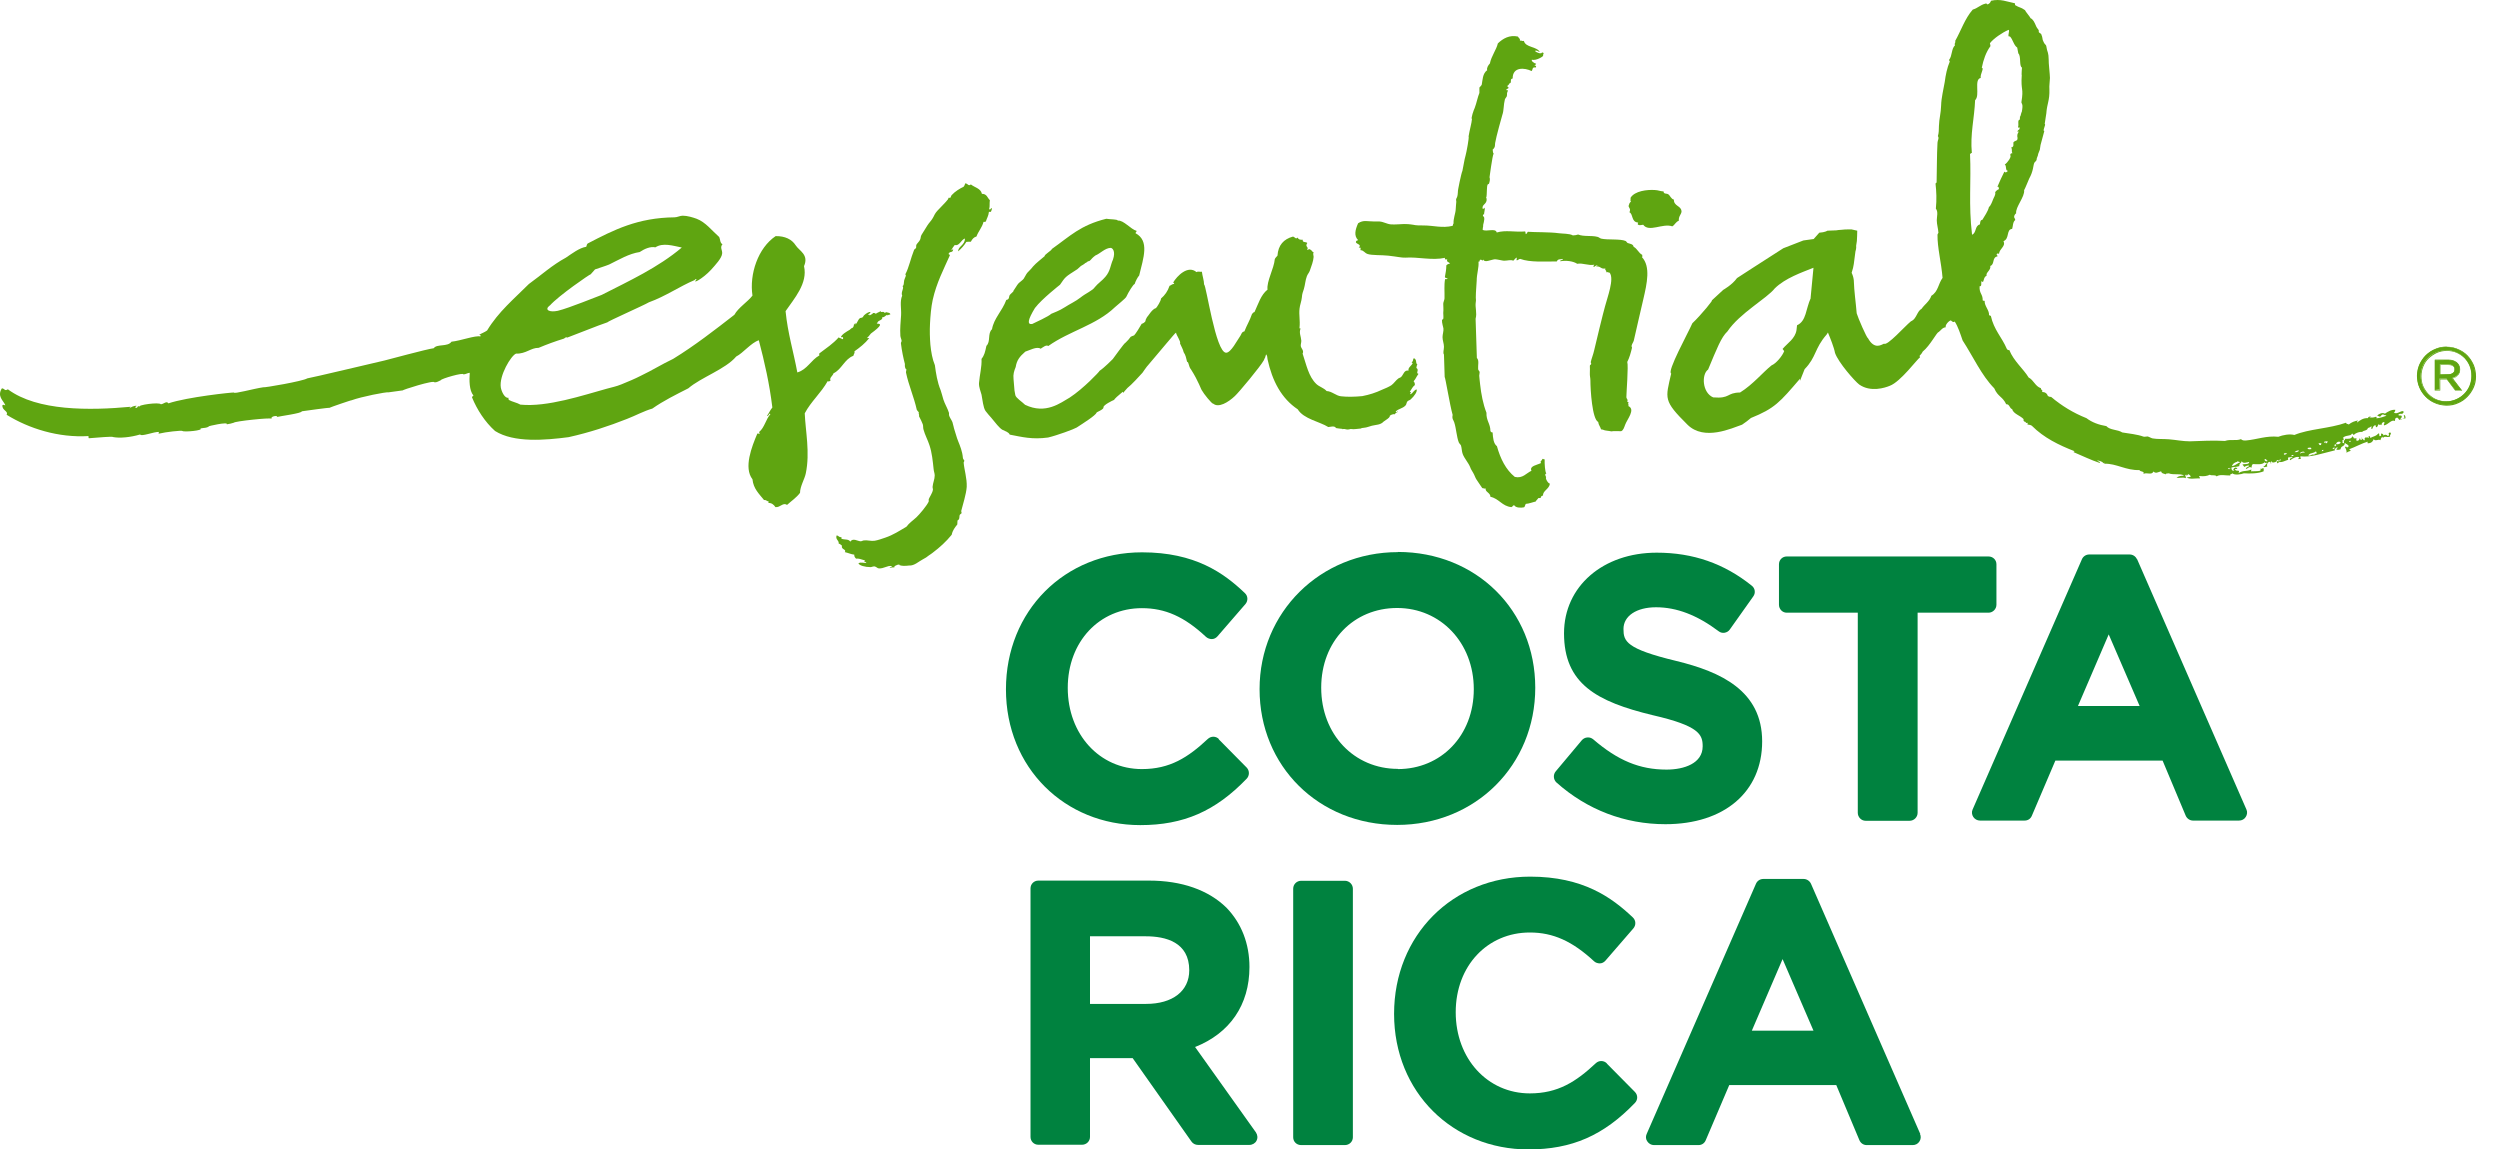
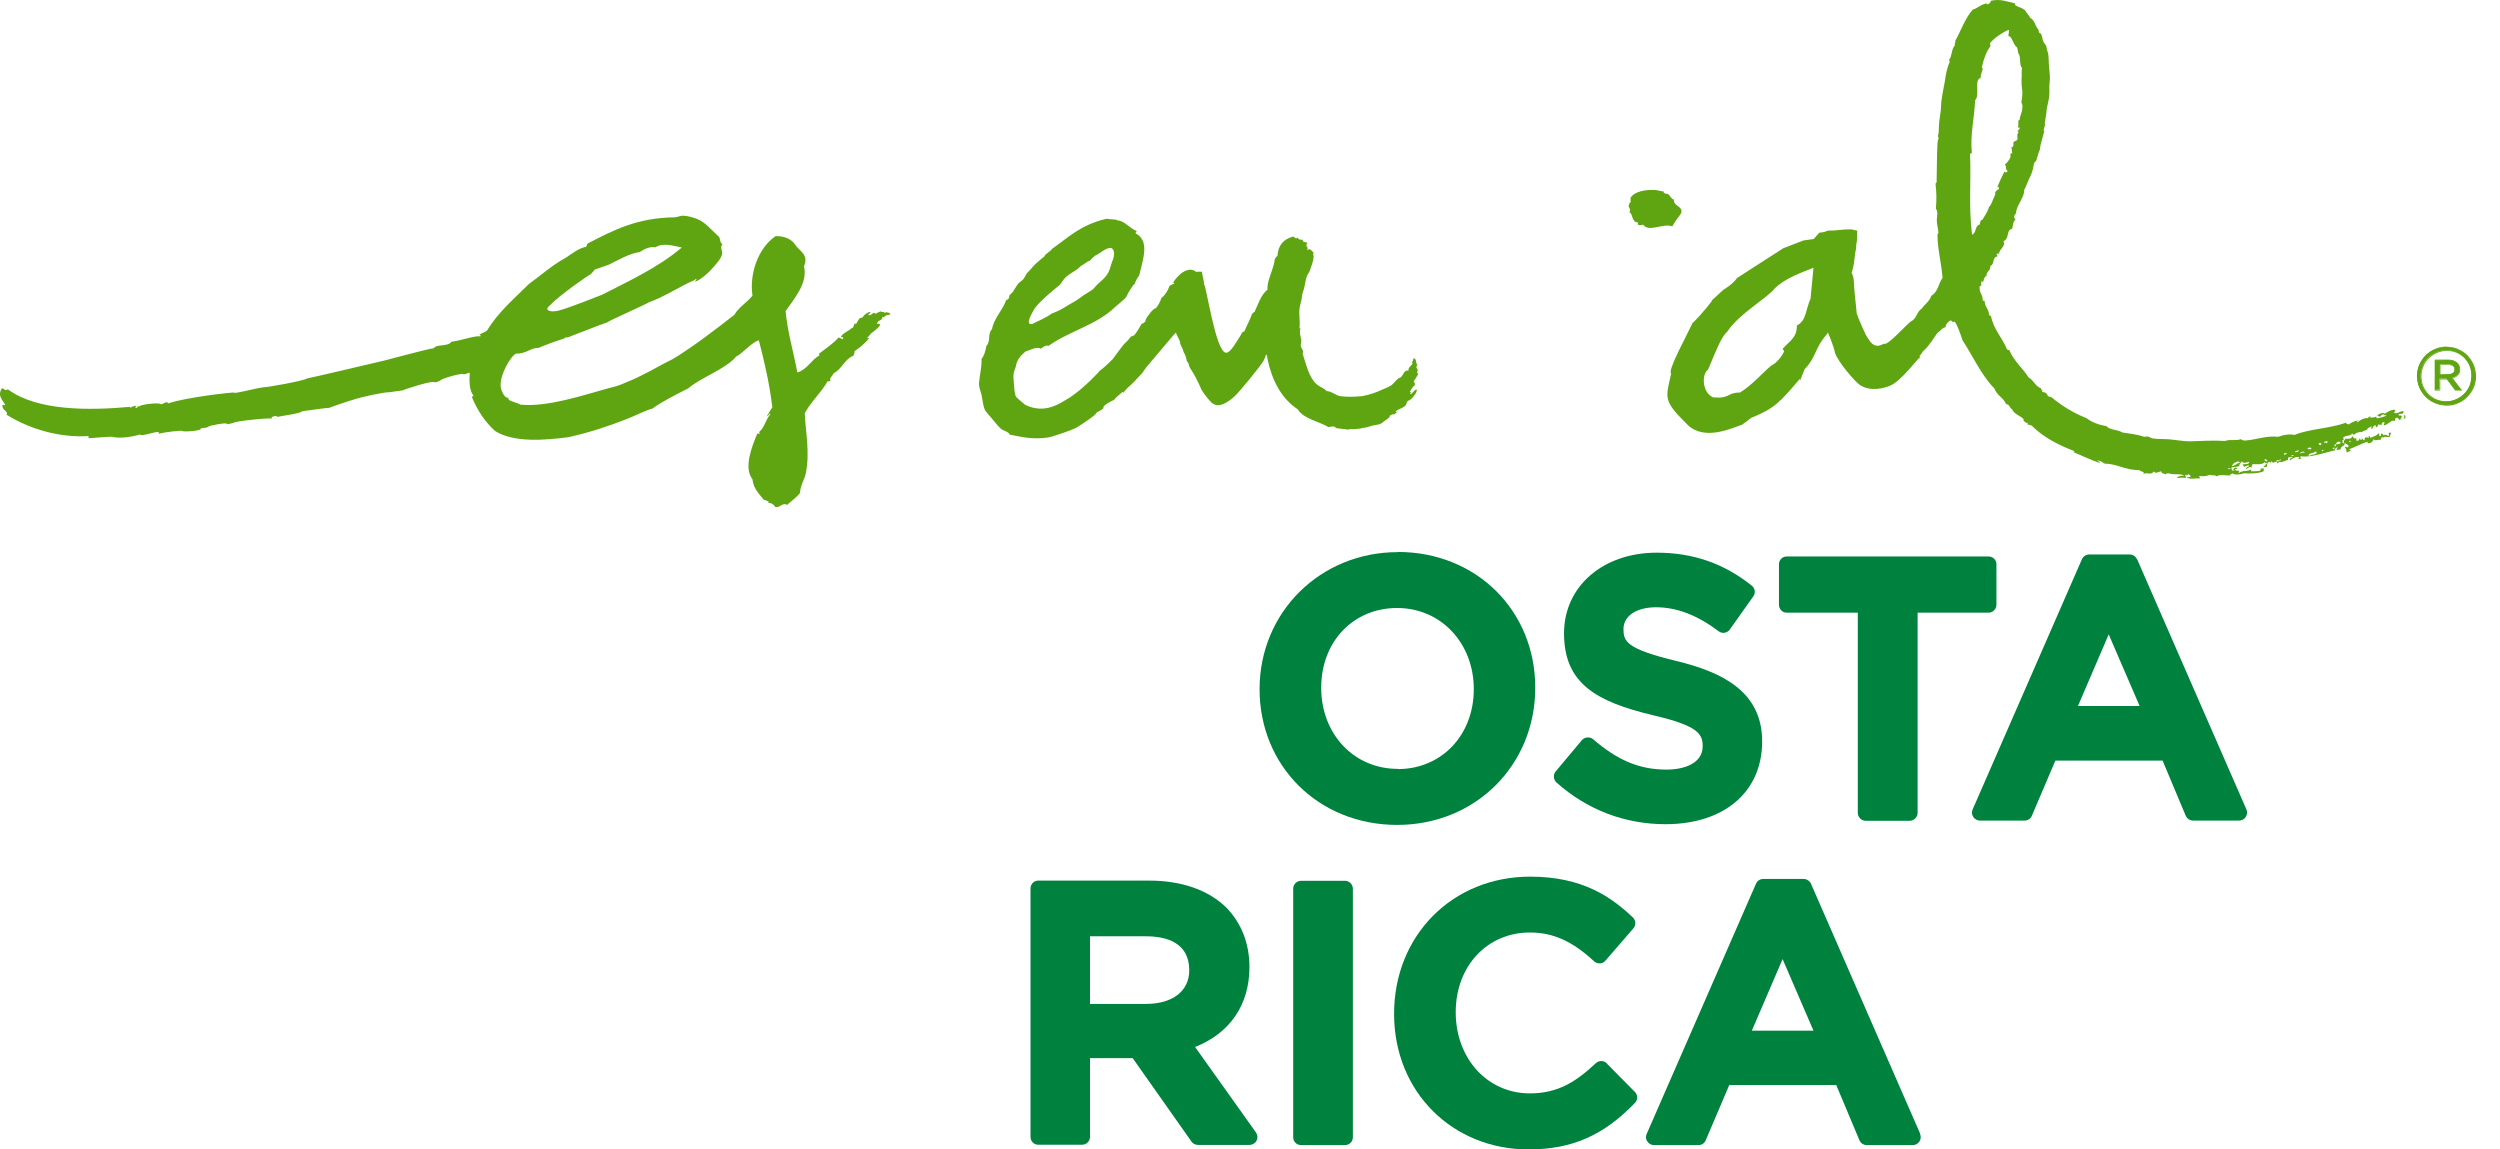
<svg xmlns="http://www.w3.org/2000/svg" width="87" height="40" viewBox="0 0 87 40" fill="none">
-   <path d="M42.418 25.719C42.311 25.612 42.147 25.612 42.034 25.713C41.342 26.361 40.713 26.764 39.738 26.764C38.266 26.764 37.158 25.556 37.158 23.939C37.158 22.322 38.266 21.164 39.738 21.164C40.549 21.164 41.216 21.46 41.971 22.165C42.028 22.215 42.103 22.24 42.172 22.24C42.248 22.24 42.317 22.203 42.367 22.146L43.342 21.02C43.437 20.907 43.431 20.743 43.324 20.642C42.587 19.938 41.587 19.221 39.744 19.221C37.045 19.221 35.007 21.259 35.007 23.989C35.007 26.72 37.058 28.714 39.681 28.714C41.191 28.714 42.298 28.229 43.386 27.097C43.487 26.99 43.487 26.82 43.386 26.713L42.411 25.726L42.418 25.719Z" fill="#00823F" />
  <path d="M48.646 19.214C45.947 19.214 43.833 21.303 43.833 23.983C43.833 26.663 45.89 28.707 48.621 28.707C51.351 28.707 53.427 26.625 53.427 23.933C53.427 21.24 51.37 19.208 48.646 19.208M48.646 26.757C47.123 26.757 45.978 25.556 45.978 23.933C45.978 22.309 47.111 21.158 48.621 21.158C50.131 21.158 51.288 22.366 51.288 23.983C51.288 25.6 50.15 26.764 48.646 26.764" fill="#00823F" />
  <path d="M58.334 23.001C56.585 22.58 56.497 22.316 56.497 21.888C56.497 21.435 56.95 21.133 57.63 21.133C58.347 21.133 59.058 21.403 59.813 21.97C59.869 22.014 59.945 22.032 60.014 22.02C60.09 22.007 60.153 21.97 60.197 21.907L61.014 20.755C61.102 20.636 61.077 20.472 60.964 20.384C60.002 19.61 58.919 19.233 57.655 19.233C55.786 19.233 54.428 20.403 54.428 22.039C54.428 23.794 55.56 24.417 57.517 24.889C59.133 25.26 59.253 25.562 59.253 25.971C59.253 26.568 58.605 26.782 57.995 26.782C57.063 26.782 56.302 26.468 55.44 25.725C55.384 25.681 55.315 25.656 55.239 25.663C55.164 25.669 55.094 25.706 55.05 25.757L54.138 26.845C54.044 26.958 54.056 27.128 54.163 27.229C55.227 28.179 56.541 28.682 57.957 28.682C60.002 28.682 61.323 27.562 61.323 25.801C61.323 24.039 59.888 23.379 58.334 23.001Z" fill="#00823F" />
  <path d="M69.476 21.045V19.636C69.476 19.485 69.356 19.365 69.199 19.365H62.178C62.027 19.365 61.908 19.485 61.908 19.636V21.045C61.908 21.196 62.027 21.322 62.178 21.322H64.651V28.286C64.651 28.437 64.776 28.563 64.921 28.563H66.456C66.607 28.563 66.733 28.437 66.733 28.286V21.322H69.199C69.35 21.322 69.476 21.196 69.476 21.045Z" fill="#00823F" />
  <path d="M74.364 19.459C74.32 19.359 74.22 19.296 74.113 19.296H72.703C72.597 19.296 72.496 19.359 72.452 19.459L68.646 28.173C68.608 28.255 68.62 28.355 68.671 28.431C68.721 28.506 68.809 28.556 68.903 28.556H70.457C70.571 28.556 70.665 28.494 70.709 28.387L71.527 26.468H75.258L76.063 28.387C76.107 28.487 76.208 28.556 76.314 28.556H77.919C78.013 28.556 78.101 28.512 78.151 28.431C78.202 28.355 78.215 28.255 78.177 28.173L74.371 19.459H74.364ZM74.459 24.568H72.313L73.383 22.077L74.459 24.568Z" fill="#00823F" />
  <path d="M41.581 36.439C42.795 35.961 43.481 34.974 43.481 33.652C43.481 32.841 43.204 32.13 42.682 31.589C42.053 30.972 41.122 30.645 39.989 30.645H36.133C35.982 30.645 35.862 30.765 35.862 30.916V39.566C35.862 39.717 35.982 39.837 36.133 39.837H37.655C37.806 39.837 37.932 39.717 37.932 39.566V36.823H39.417L41.461 39.723C41.512 39.799 41.6 39.843 41.688 39.843H43.481C43.581 39.843 43.682 39.786 43.726 39.698C43.776 39.604 43.764 39.497 43.707 39.409L41.587 36.433L41.581 36.439ZM37.932 32.583H39.87C40.562 32.583 41.386 32.784 41.386 33.766C41.386 34.489 40.807 34.936 39.882 34.936H37.932V32.583Z" fill="#00823F" />
  <path d="M46.803 30.651H45.28C45.129 30.651 45.003 30.771 45.003 30.928V39.578C45.003 39.73 45.123 39.849 45.28 39.849H46.803C46.954 39.849 47.08 39.73 47.08 39.578V30.928C47.08 30.777 46.954 30.651 46.803 30.651Z" fill="#00823F" />
  <path d="M55.918 37.005C55.812 36.898 55.642 36.898 55.535 36.999C54.843 37.647 54.214 38.05 53.238 38.05C51.766 38.05 50.659 36.842 50.659 35.225C50.659 33.608 51.766 32.451 53.238 32.451C54.05 32.451 54.717 32.753 55.472 33.451C55.522 33.501 55.604 33.526 55.673 33.526C55.749 33.526 55.818 33.489 55.868 33.432L56.843 32.306C56.938 32.193 56.931 32.029 56.824 31.928C56.088 31.23 55.088 30.507 53.251 30.507C50.552 30.507 48.514 32.545 48.514 35.282C48.514 38.018 50.565 40 53.188 40C54.698 40 55.805 39.516 56.894 38.383C57.001 38.276 57.001 38.106 56.894 37.999L55.918 37.012V37.005Z" fill="#00823F" />
  <path d="M66.827 39.465L63.021 30.752C62.977 30.658 62.877 30.588 62.77 30.588H61.36C61.253 30.588 61.153 30.651 61.109 30.752L57.303 39.465C57.265 39.547 57.271 39.648 57.328 39.723C57.378 39.799 57.466 39.849 57.554 39.849H59.108C59.221 39.849 59.316 39.786 59.36 39.679L60.178 37.76H63.902L64.707 39.679C64.751 39.78 64.846 39.849 64.959 39.849H66.563C66.657 39.849 66.746 39.805 66.796 39.723C66.846 39.648 66.859 39.547 66.815 39.465M63.109 35.867H60.964L62.034 33.376L63.109 35.867Z" fill="#00823F" />
-   <path fill-rule="evenodd" clip-rule="evenodd" d="M58.511 7.33C58.498 7.166 58.24 7.166 58.252 6.946C58.152 6.927 58.127 6.808 58.051 6.758C57.995 6.726 57.888 6.758 57.894 6.663C57.749 6.651 57.718 6.619 57.592 6.613C57.322 6.594 56.887 6.644 56.743 6.883C56.755 6.965 56.718 6.984 56.761 7.022C56.705 7.041 56.692 7.11 56.673 7.173C56.699 7.255 56.755 7.267 56.705 7.387C56.843 7.456 56.761 7.726 57.007 7.745C57.007 7.796 56.969 7.783 57.007 7.821C57.063 7.852 57.114 7.827 57.183 7.821C57.384 8.098 57.862 7.758 58.196 7.877C58.284 7.827 58.316 7.72 58.422 7.682C58.41 7.5 58.529 7.462 58.517 7.33" fill="#5FA511" />
-   <path fill-rule="evenodd" clip-rule="evenodd" d="M52.452 3.247C52.458 3.216 52.465 3.178 52.477 3.14C52.452 3.14 52.421 3.146 52.421 3.128C52.421 3.077 52.502 3.102 52.496 3.046C52.496 3.021 52.433 3.033 52.471 2.97C52.521 2.958 52.509 2.889 52.565 2.889C52.603 2.807 52.54 2.756 52.641 2.731C52.635 2.316 53.062 2.354 53.301 2.473C53.358 2.398 53.301 2.335 53.452 2.347C53.471 2.259 53.415 2.303 53.383 2.278C53.44 2.291 53.434 2.234 53.459 2.215C53.377 2.203 53.283 2.121 53.308 2.077C53.471 2.127 53.754 1.932 53.698 1.932C53.691 1.882 53.767 1.838 53.66 1.825C53.654 1.895 53.459 1.832 53.415 1.769C53.515 1.744 53.528 1.8 53.584 1.813C53.49 1.611 53.087 1.662 53.031 1.423C52.955 1.442 52.962 1.398 52.892 1.416C52.911 1.335 52.842 1.322 52.823 1.272C52.534 1.209 52.307 1.335 52.125 1.511C52.075 1.731 51.898 1.951 51.848 2.209C51.792 2.266 51.729 2.366 51.754 2.442C51.59 2.561 51.596 2.788 51.565 2.945C51.546 2.989 51.508 3.014 51.483 3.046V3.235C51.427 3.36 51.383 3.593 51.32 3.757C51.295 3.801 51.175 4.134 51.225 4.14C51.213 4.291 51.144 4.512 51.106 4.751C51.137 4.751 51.03 5.317 51.005 5.399C50.961 5.537 50.911 5.883 50.892 5.946C50.854 6.015 50.716 6.688 50.735 6.676C50.735 6.72 50.722 6.833 50.703 6.865C50.64 6.965 50.691 6.978 50.678 7.034C50.672 7.06 50.665 7.211 50.659 7.28C50.653 7.431 50.571 7.607 50.584 7.783C50.559 7.783 50.577 7.802 50.552 7.859C50.187 7.947 49.885 7.846 49.552 7.846C49.407 7.846 49.275 7.846 49.174 7.821C49.137 7.821 49.08 7.796 48.86 7.796C48.766 7.796 48.539 7.821 48.401 7.808C48.262 7.796 48.155 7.72 48.011 7.708C47.954 7.708 47.891 7.708 47.834 7.708C47.577 7.708 47.451 7.645 47.262 7.77C47.161 7.997 47.111 8.205 47.262 8.356C47.224 8.374 47.18 8.374 47.186 8.437C47.224 8.5 47.4 8.513 47.281 8.62C47.4 8.595 47.325 8.676 47.35 8.708C47.457 8.708 47.482 8.802 47.595 8.84C47.753 8.89 48.074 8.871 48.312 8.897C48.64 8.934 48.778 8.972 48.904 8.966C49.351 8.934 49.829 9.073 50.288 8.972C50.263 9.035 50.307 9.035 50.364 9.022C50.332 9.123 50.407 9.11 50.464 9.167C50.407 9.18 50.364 9.199 50.332 9.236C50.332 9.375 50.307 9.507 50.282 9.639C50.3 9.689 50.357 9.677 50.376 9.689C50.37 9.721 50.326 9.714 50.288 9.714C50.25 9.928 50.275 10.155 50.269 10.381C50.269 10.438 50.225 10.513 50.225 10.57C50.225 10.664 50.238 10.771 50.225 10.891C50.225 10.947 50.238 11.048 50.225 11.098C50.225 11.111 50.181 11.117 50.181 11.143C50.175 11.237 50.225 11.382 50.231 11.426C50.244 11.514 50.2 11.633 50.2 11.734C50.2 11.847 50.25 11.96 50.25 12.067C50.25 12.181 50.206 12.275 50.25 12.338C50.257 12.602 50.269 12.866 50.275 13.13C50.288 13.068 50.458 14.118 50.552 14.439C50.521 14.584 50.584 14.615 50.609 14.703C50.678 14.917 50.691 15.207 50.766 15.395C50.785 15.439 50.823 15.464 50.842 15.502C50.873 15.603 50.867 15.71 50.904 15.804C50.961 15.955 51.099 16.1 51.162 16.257C51.194 16.352 51.232 16.383 51.269 16.459C51.313 16.534 51.345 16.635 51.376 16.679C51.446 16.779 51.515 16.893 51.584 16.987C51.634 16.987 51.641 17.012 51.703 17C51.672 17.119 51.867 17.144 51.867 17.289C52.169 17.352 52.27 17.616 52.597 17.648C52.647 17.635 52.641 17.578 52.697 17.585C52.748 17.673 52.924 17.679 53.037 17.654C53.075 17.629 53.069 17.566 53.1 17.534C53.194 17.534 53.371 17.465 53.446 17.453C53.427 17.446 53.515 17.371 53.534 17.333C53.559 17.333 53.584 17.333 53.616 17.327C53.622 17.276 53.647 17.251 53.698 17.245C53.685 17.075 53.912 17.025 53.937 16.83C53.874 16.83 53.767 16.641 53.805 16.61C53.798 16.559 53.736 16.515 53.811 16.477C53.767 16.415 53.748 16.157 53.754 15.968C53.742 16.024 53.717 15.949 53.673 15.974C53.666 16.043 53.578 16.031 53.629 16.113C53.496 16.182 53.213 16.213 53.295 16.383C53.113 16.465 52.993 16.66 52.716 16.597C52.402 16.345 52.213 15.961 52.093 15.527C51.974 15.439 51.955 15.244 51.943 15.049C51.892 15.049 51.88 15.024 51.867 14.999C51.867 14.747 51.716 14.634 51.729 14.364C51.609 14.055 51.546 13.716 51.508 13.376C51.496 13.238 51.483 13.181 51.477 13.074C51.477 13.036 51.496 12.973 51.49 12.942C51.483 12.91 51.446 12.891 51.439 12.847C51.427 12.715 51.483 12.539 51.395 12.457L51.351 11.092C51.408 10.885 51.326 10.702 51.358 10.507C51.37 10.432 51.358 10.413 51.358 10.356C51.358 10.149 51.383 9.928 51.389 9.771C51.389 9.526 51.471 9.312 51.452 9.104C51.521 9.123 51.464 9.016 51.54 9.041C51.603 9.041 51.54 9.11 51.622 9.035C51.659 9.155 51.886 9.035 52.024 9.022C52.093 9.022 52.295 9.073 52.339 9.073C52.465 9.073 52.584 9.029 52.66 9.073C52.71 9.041 52.723 8.978 52.792 8.966C52.773 9.022 52.773 9.004 52.779 9.06C52.836 9.06 52.849 9.01 52.905 9.01C53.239 9.136 53.773 9.098 54.176 9.098C54.22 8.997 54.302 9.035 54.39 9.01C54.371 9.085 54.302 9.022 54.295 9.092C54.516 9.054 54.755 9.092 54.887 9.18C55.082 9.142 55.283 9.255 55.484 9.211C55.472 9.224 55.422 9.287 55.472 9.287C55.51 9.274 55.585 9.192 55.598 9.236C55.572 9.236 55.547 9.249 55.554 9.274C55.705 9.255 55.705 9.375 55.868 9.343C55.837 9.419 55.925 9.4 55.893 9.475C55.956 9.456 55.963 9.488 56.013 9.488C56.189 9.696 55.931 10.362 55.856 10.658C55.805 10.828 55.516 12.011 55.478 12.187C55.447 12.332 55.384 12.482 55.359 12.596C55.352 12.633 55.384 12.633 55.371 12.671C55.371 12.69 55.334 12.69 55.327 12.728C55.327 12.803 55.334 12.891 55.327 12.973C55.321 13.093 55.346 13.143 55.346 13.238C55.346 13.571 55.409 14.59 55.617 14.684C55.629 14.791 55.692 14.848 55.717 14.942C55.818 14.949 55.793 14.974 55.906 14.986C55.981 14.999 56.032 14.999 56.076 15.012C56.12 14.993 56.403 15.012 56.416 15.005C56.491 14.98 56.523 14.867 56.554 14.785C56.623 14.59 56.925 14.25 56.667 14.131C56.692 14.062 56.629 14.043 56.68 13.999C56.655 13.992 56.636 13.986 56.623 13.967C56.673 13.911 56.598 13.886 56.598 13.816C56.598 13.672 56.673 12.728 56.629 12.596C56.705 12.445 56.749 12.287 56.793 12.105C56.799 12.08 56.774 12.074 56.78 12.03C56.793 11.967 56.837 11.916 56.856 11.853C56.887 11.721 57.152 10.551 57.189 10.406C57.315 9.865 57.447 9.274 57.139 8.947C57.177 8.909 57.139 8.928 57.152 8.871C57.02 8.802 56.982 8.658 56.85 8.588C56.831 8.488 56.724 8.488 56.642 8.456C56.617 8.444 56.598 8.4 56.573 8.387C56.384 8.305 55.944 8.356 55.724 8.305C55.673 8.293 55.635 8.249 55.591 8.242C55.371 8.186 55.12 8.242 54.918 8.161C54.868 8.179 54.805 8.192 54.736 8.192C54.616 8.123 54.377 8.135 54.245 8.116C53.931 8.072 53.408 8.085 53.169 8.066C53.144 8.091 53.138 8.135 53.1 8.148C53.081 8.123 53.094 8.079 53.075 8.054C52.716 8.085 52.395 7.997 52.087 8.091C52.043 7.921 51.729 8.079 51.596 7.997C51.596 7.953 51.609 7.909 51.615 7.865C51.596 7.821 51.685 7.657 51.641 7.544C51.59 7.525 51.59 7.468 51.653 7.45C51.628 7.45 51.685 7.311 51.666 7.223C51.653 7.248 51.634 7.267 51.596 7.267C51.559 7.104 51.754 7.116 51.735 6.915C51.716 6.871 51.697 6.877 51.722 6.877C51.754 6.77 51.729 6.481 51.773 6.418C51.791 6.393 51.81 6.424 51.823 6.374C51.842 6.311 51.861 6.235 51.836 6.166C51.836 6.185 51.93 5.424 51.98 5.342C51.943 5.317 51.961 5.254 51.943 5.21C52.05 5.116 52.018 5.046 52.031 4.977C52.056 4.795 52.276 4.008 52.282 3.996C52.339 3.832 52.32 3.65 52.37 3.461C52.377 3.43 52.421 3.386 52.433 3.36C52.458 3.291 52.433 3.235 52.452 3.172" fill="#5FA511" />
-   <path fill-rule="evenodd" clip-rule="evenodd" d="M31.125 19.749C31.05 19.73 31.031 19.768 30.962 19.755C30.962 19.705 31.056 19.774 31.024 19.698C30.886 19.673 30.754 19.793 30.584 19.78C30.534 19.78 30.502 19.724 30.433 19.711C30.389 19.705 30.332 19.736 30.295 19.736C30.1 19.736 29.905 19.68 29.873 19.604C29.955 19.547 30.075 19.604 30.15 19.585C30.125 19.522 30.037 19.585 30.1 19.503C29.955 19.459 29.873 19.428 29.791 19.441C29.754 19.403 29.722 19.365 29.729 19.302C29.59 19.283 29.559 19.252 29.401 19.214C29.471 19.107 29.257 19.132 29.301 18.988C29.263 18.969 29.244 18.925 29.187 18.918C29.2 18.793 29.068 18.786 29.112 18.635C29.194 18.635 29.181 18.704 29.282 18.692C29.282 18.711 29.282 18.73 29.282 18.748C29.401 18.793 29.527 18.748 29.59 18.849C29.684 18.711 29.835 18.83 29.949 18.837C29.993 18.837 30.018 18.811 30.068 18.805C30.188 18.793 30.32 18.837 30.439 18.818C30.553 18.799 30.697 18.748 30.804 18.711C31.087 18.616 31.301 18.472 31.547 18.327C31.641 18.195 31.767 18.119 31.893 18C32 17.899 32.239 17.616 32.314 17.465C32.327 17.44 32.314 17.396 32.32 17.371C32.346 17.302 32.446 17.163 32.465 17.05C32.471 17.018 32.453 16.981 32.453 16.949C32.465 16.798 32.528 16.679 32.528 16.547C32.528 16.471 32.497 16.408 32.49 16.326C32.459 16.037 32.434 15.76 32.346 15.496C32.289 15.314 32.188 15.137 32.138 14.949C32.119 14.892 32.132 14.823 32.113 14.766C32.088 14.697 32.031 14.578 31.981 14.483C32 14.42 31.956 14.408 31.974 14.345C31.949 14.32 31.924 14.294 31.905 14.263C31.805 13.81 31.622 13.414 31.528 12.961C31.528 12.917 31.534 12.885 31.553 12.866C31.515 12.86 31.477 12.772 31.49 12.665C31.44 12.476 31.383 12.212 31.352 11.948C31.352 11.916 31.377 11.872 31.377 11.872C31.377 11.816 31.339 11.753 31.333 11.69C31.314 11.438 31.345 11.199 31.358 10.966C31.37 10.734 31.308 10.495 31.396 10.287C31.339 10.167 31.477 10.023 31.408 9.954C31.465 9.928 31.446 9.859 31.465 9.758C31.484 9.677 31.559 9.57 31.503 9.551C31.635 9.306 31.691 8.991 31.811 8.695C31.823 8.67 31.867 8.651 31.88 8.626C31.886 8.595 31.88 8.551 31.886 8.525C31.924 8.456 31.987 8.412 32.018 8.343C32.05 8.28 32.031 8.236 32.069 8.173C32.125 8.085 32.201 7.965 32.276 7.84C32.327 7.758 32.408 7.682 32.453 7.601C32.503 7.525 32.515 7.468 32.572 7.393C32.61 7.343 32.635 7.318 32.685 7.267C32.767 7.173 32.906 7.047 32.987 6.94C32.987 6.94 33.006 6.89 33.012 6.883C33.025 6.871 33.063 6.896 33.069 6.883C33.094 6.858 33.094 6.814 33.119 6.789C33.239 6.657 33.403 6.563 33.541 6.493C33.56 6.462 33.579 6.424 33.591 6.38C33.686 6.386 33.698 6.493 33.786 6.418C33.918 6.525 34.132 6.556 34.17 6.745C34.352 6.745 34.359 6.89 34.447 6.965C34.428 7.104 34.453 7.173 34.422 7.273C34.472 7.343 34.478 7.198 34.522 7.261C34.497 7.311 34.51 7.406 34.415 7.368C34.403 7.513 34.34 7.594 34.308 7.708C34.289 7.72 34.264 7.726 34.227 7.72C34.176 7.921 34.05 8.041 33.981 8.23C33.887 8.255 33.83 8.324 33.786 8.412C33.705 8.412 33.679 8.412 33.629 8.418C33.553 8.544 33.453 8.651 33.346 8.746C33.333 8.576 33.585 8.532 33.579 8.299C33.447 8.343 33.384 8.576 33.226 8.525C33.182 8.576 33.145 8.632 33.113 8.689C33.113 8.758 33.17 8.626 33.17 8.689C33.145 8.809 33.075 8.733 33.019 8.815C32.987 8.878 33.082 8.84 33.05 8.897C32.849 9.35 32.591 9.84 32.459 10.432C32.402 10.69 32.377 11.004 32.364 11.268C32.352 11.507 32.358 11.765 32.377 11.992C32.402 12.243 32.446 12.501 32.534 12.709C32.572 12.992 32.616 13.294 32.736 13.584C32.767 13.665 32.792 13.785 32.83 13.904C32.88 14.062 32.975 14.206 33.025 14.37C33.031 14.395 33.019 14.427 33.025 14.445C33.044 14.527 33.113 14.609 33.145 14.691C33.176 14.785 33.189 14.886 33.22 14.974C33.264 15.093 33.283 15.207 33.346 15.358C33.409 15.515 33.491 15.71 33.509 15.936C33.509 15.974 33.553 16.006 33.56 16.037C33.56 16.05 33.535 16.087 33.535 16.094C33.553 16.339 33.654 16.641 33.642 16.943C33.623 17.207 33.509 17.547 33.453 17.773C33.447 17.799 33.465 17.855 33.465 17.849C33.465 17.874 33.415 17.887 33.396 17.924C33.377 17.987 33.409 18.069 33.321 18.113C33.321 18.157 33.314 18.207 33.314 18.252C33.233 18.352 33.151 18.453 33.119 18.61C32.924 18.849 32.711 19.044 32.453 19.239C32.415 19.271 32.371 19.296 32.327 19.327C32.245 19.39 32.214 19.415 32.113 19.466C31.968 19.541 31.817 19.692 31.641 19.68C31.49 19.698 31.389 19.698 31.301 19.667C31.333 19.617 31.138 19.667 31.119 19.73" fill="#5FA511" />
+   <path fill-rule="evenodd" clip-rule="evenodd" d="M58.511 7.33C58.498 7.166 58.24 7.166 58.252 6.946C58.152 6.927 58.127 6.808 58.051 6.758C57.995 6.726 57.888 6.758 57.894 6.663C57.749 6.651 57.718 6.619 57.592 6.613C57.322 6.594 56.887 6.644 56.743 6.883C56.755 6.965 56.718 6.984 56.761 7.022C56.705 7.041 56.692 7.11 56.673 7.173C56.699 7.255 56.755 7.267 56.705 7.387C56.843 7.456 56.761 7.726 57.007 7.745C57.007 7.796 56.969 7.783 57.007 7.821C57.063 7.852 57.114 7.827 57.183 7.821C57.384 8.098 57.862 7.758 58.196 7.877C58.41 7.5 58.529 7.462 58.517 7.33" fill="#5FA511" />
  <path fill-rule="evenodd" clip-rule="evenodd" d="M49.08 13.722C49.055 13.665 49.156 13.653 49.061 13.634C49.137 13.514 49.174 13.445 49.237 13.401C49.237 13.357 49.237 13.313 49.193 13.269C49.281 13.168 49.275 13.13 49.363 13.011C49.25 12.986 49.407 12.873 49.288 12.803C49.306 12.766 49.288 12.728 49.325 12.69C49.243 12.615 49.325 12.533 49.206 12.464C49.149 12.514 49.206 12.552 49.124 12.608C49.137 12.621 49.149 12.633 49.162 12.64C49.111 12.741 48.992 12.791 49.017 12.898C48.866 12.866 48.841 13.036 48.765 13.112C48.74 13.143 48.703 13.143 48.665 13.168C48.57 13.238 48.508 13.344 48.419 13.407C48.331 13.464 48.199 13.521 48.105 13.558C47.866 13.671 47.658 13.735 47.407 13.785C47.142 13.81 46.884 13.816 46.67 13.791C46.501 13.778 46.35 13.615 46.167 13.609C46.066 13.495 45.916 13.464 45.809 13.363C45.538 13.105 45.463 12.696 45.331 12.306C45.387 12.199 45.28 12.13 45.267 12.042C45.261 11.992 45.286 11.916 45.286 11.86C45.274 11.696 45.198 11.583 45.261 11.432C45.23 11.432 45.217 11.432 45.224 11.394C45.249 11.149 45.198 10.96 45.224 10.74C45.236 10.614 45.293 10.482 45.305 10.35C45.312 10.218 45.343 10.161 45.374 10.06C45.419 9.916 45.425 9.746 45.481 9.607C45.507 9.538 45.563 9.482 45.582 9.419C45.639 9.249 45.702 9.104 45.714 8.941C45.714 8.89 45.683 8.84 45.714 8.777C45.645 8.764 45.651 8.683 45.576 8.683C45.576 8.62 45.488 8.746 45.494 8.683C45.551 8.582 45.4 8.595 45.494 8.456C45.45 8.406 45.312 8.45 45.337 8.343C45.236 8.343 45.198 8.343 45.154 8.267C45.085 8.349 45.054 8.223 44.984 8.236C44.676 8.324 44.481 8.525 44.456 8.897C44.425 8.941 44.38 8.966 44.362 9.022C44.336 9.343 44.072 9.796 44.11 10.079C43.877 10.262 43.789 10.576 43.657 10.859C43.613 10.866 43.594 10.903 43.569 10.929C43.487 11.168 43.393 11.306 43.305 11.533C43.21 11.545 43.198 11.639 43.166 11.684C43.053 11.841 42.839 12.275 42.669 12.275C42.304 12.275 41.971 9.878 41.902 9.903C41.902 9.765 41.839 9.589 41.826 9.456C41.732 9.469 41.707 9.431 41.638 9.469C41.342 9.217 40.964 9.595 40.82 9.84C40.845 9.84 40.87 9.84 40.857 9.878C40.788 9.884 40.757 9.928 40.7 9.947C40.637 10.136 40.537 10.274 40.404 10.388C40.404 10.469 40.254 10.702 40.228 10.721C40.09 10.752 39.945 11.023 39.92 11.029C39.882 11.098 39.863 11.13 39.863 11.174C39.845 11.212 39.775 11.262 39.731 11.268C39.681 11.363 39.511 11.633 39.467 11.671C39.417 11.69 39.36 11.709 39.348 11.721C39.322 11.765 39.222 11.879 39.171 11.923C39.121 11.935 38.75 12.47 38.725 12.495C38.706 12.514 38.435 12.791 38.266 12.904C38.266 12.929 37.699 13.527 37.227 13.835C36.907 14.018 36.391 14.433 35.673 14.087C35.567 13.98 35.359 13.854 35.334 13.753C35.309 13.653 35.296 13.539 35.29 13.42C35.29 13.388 35.277 13.225 35.271 13.193C35.252 13.024 35.29 12.91 35.346 12.772C35.384 12.539 35.478 12.413 35.68 12.237C35.812 12.199 36.083 12.042 36.215 12.136C36.296 12.086 36.41 11.986 36.479 12.042C37.221 11.514 38.146 11.319 38.8 10.69C38.888 10.608 39.171 10.388 39.197 10.325C39.266 10.174 39.442 9.884 39.486 9.884C39.511 9.796 39.599 9.626 39.643 9.589C39.794 8.966 40.008 8.381 39.517 8.116C39.517 8.079 39.555 8.072 39.555 8.035C39.348 7.978 39.102 7.657 38.901 7.676C38.882 7.626 38.643 7.638 38.498 7.613C37.592 7.84 37.246 8.211 36.605 8.664C36.605 8.714 36.34 8.859 36.353 8.915C36.233 9.022 36.064 9.142 35.944 9.28C35.931 9.299 35.9 9.337 35.887 9.35C35.837 9.406 35.799 9.438 35.749 9.494C35.711 9.538 35.655 9.658 35.623 9.702C35.592 9.746 35.472 9.828 35.434 9.872C35.378 9.941 35.334 10.029 35.29 10.086C35.258 10.123 35.271 10.136 35.258 10.149C35.227 10.186 35.164 10.23 35.139 10.268C35.101 10.325 35.139 10.419 35.019 10.438C34.875 10.828 34.585 11.08 34.522 11.457C34.359 11.608 34.484 11.885 34.327 12.036C34.283 12.243 34.258 12.363 34.157 12.489C34.17 12.772 34.094 13.03 34.069 13.332C34.063 13.483 34.126 13.609 34.157 13.735C34.195 13.923 34.214 14.181 34.296 14.301C34.365 14.395 34.422 14.452 34.497 14.54C34.636 14.71 34.78 14.898 34.881 14.955C34.988 15.012 35.095 15.03 35.139 15.125C35.567 15.207 35.919 15.301 36.472 15.226C36.793 15.15 37.372 14.936 37.467 14.879C37.687 14.735 38.121 14.464 38.165 14.357C38.121 14.357 38.442 14.244 38.398 14.168C38.416 14.087 38.693 13.948 38.769 13.917C38.788 13.879 38.901 13.772 39.071 13.634L39.09 13.671C39.09 13.671 39.153 13.584 39.234 13.502C39.36 13.407 39.675 13.068 39.757 12.973C39.757 12.973 39.92 12.734 39.958 12.703C40.008 12.646 40.279 12.325 40.606 11.935C40.618 11.923 40.631 11.904 40.644 11.891C40.725 11.803 40.889 11.589 40.927 11.577C40.927 11.652 41.103 11.885 41.065 11.954C41.109 12.061 41.172 12.155 41.191 12.256C41.266 12.369 41.273 12.445 41.31 12.589C41.38 12.602 41.354 12.747 41.449 12.86C41.713 13.275 41.795 13.558 41.833 13.596C41.877 13.684 42.172 14.062 42.223 14.049C42.405 14.2 42.739 14.005 42.971 13.785C43.11 13.659 43.865 12.753 43.984 12.533C43.997 12.514 44.003 12.47 44.016 12.464C44.028 12.457 44.053 12.332 44.06 12.332C44.066 12.332 44.091 12.369 44.097 12.401C44.104 12.445 44.11 12.495 44.11 12.501C44.273 13.256 44.594 13.867 45.161 14.244C45.368 14.584 45.928 14.672 46.224 14.861C46.356 14.842 46.394 14.829 46.469 14.861V14.873C46.469 14.873 46.488 14.886 46.501 14.898C46.57 14.911 46.639 14.917 46.708 14.924C46.715 14.924 46.721 14.93 46.715 14.936C46.834 14.905 46.834 14.98 46.998 14.93H47.023C47.117 14.949 47.255 14.917 47.375 14.911V14.898C47.407 14.898 47.438 14.886 47.469 14.886C47.564 14.879 47.639 14.842 47.74 14.816C47.885 14.779 48.042 14.791 48.149 14.672C48.262 14.59 48.331 14.559 48.369 14.489C48.319 14.477 48.476 14.389 48.533 14.42C48.57 14.357 48.608 14.37 48.646 14.326C48.621 14.294 48.596 14.389 48.57 14.326C48.646 14.225 48.809 14.225 48.916 14.106C48.948 14.074 48.942 14.011 48.979 13.967C49.005 13.936 49.061 13.93 49.093 13.898C49.225 13.778 49.325 13.627 49.3 13.552C49.212 13.565 49.168 13.678 49.105 13.709M36.026 10.708C36.246 10.413 36.888 9.909 36.888 9.909C37.083 9.626 37.058 9.645 37.492 9.368C37.536 9.331 37.58 9.293 37.617 9.255C37.661 9.23 37.706 9.205 37.75 9.173C37.731 9.161 37.812 9.148 37.863 9.092C37.957 9.092 37.932 9.029 38.121 8.89C38.284 8.827 38.461 8.626 38.656 8.626C38.712 8.632 38.832 8.739 38.731 9.035C38.643 9.224 38.643 9.431 38.467 9.633C38.372 9.752 38.196 9.872 38.102 9.991C38.02 10.117 37.794 10.199 37.599 10.356C37.441 10.482 37.221 10.583 37.058 10.69C36.856 10.822 36.686 10.872 36.58 10.922C36.517 10.998 36.013 11.231 35.919 11.275C35.749 11.3 35.749 11.155 36.026 10.702" fill="#5FA511" />
  <path fill-rule="evenodd" clip-rule="evenodd" d="M30.855 10.866C30.855 10.866 30.804 10.878 30.779 10.885C30.741 10.809 30.66 10.904 30.647 10.828C30.565 10.878 30.54 10.872 30.477 10.922C30.452 10.891 30.421 10.891 30.389 10.891C30.364 10.922 30.32 10.948 30.251 10.985C30.257 10.973 30.263 10.966 30.276 10.954C30.257 10.96 30.232 10.954 30.2 10.96C30.232 10.929 30.282 10.904 30.295 10.86C30.251 10.841 30.15 10.897 30.068 10.973C30.049 10.992 30.037 11.029 30.018 11.042C29.986 11.067 29.949 11.055 29.924 11.073C29.848 11.136 29.835 11.243 29.773 11.287C29.735 11.268 29.798 11.256 29.773 11.237C29.741 11.256 29.747 11.281 29.71 11.306C29.722 11.331 29.703 11.369 29.684 11.394C29.684 11.394 29.672 11.407 29.666 11.413C29.666 11.413 29.666 11.413 29.659 11.407C29.634 11.419 29.603 11.445 29.571 11.476C29.452 11.545 29.282 11.646 29.263 11.734C29.294 11.734 29.313 11.734 29.338 11.734C29.326 11.753 29.37 11.803 29.301 11.803C29.276 11.753 29.244 11.791 29.187 11.74C28.992 11.96 28.753 12.118 28.52 12.294C28.483 12.332 28.52 12.319 28.514 12.369C28.225 12.527 28.093 12.86 27.747 12.961C27.615 12.244 27.413 11.596 27.338 10.828C27.634 10.394 28.118 9.859 27.98 9.262C28.156 8.859 27.816 8.733 27.69 8.538C27.558 8.33 27.319 8.211 26.992 8.217C26.381 8.626 26.073 9.538 26.186 10.287C26.023 10.501 25.689 10.709 25.557 10.954C24.878 11.482 24.173 12.03 23.425 12.489C23.016 12.684 22.689 12.892 22.305 13.074C22.097 13.181 21.858 13.282 21.625 13.376C21.424 13.458 21.311 13.47 21.116 13.527C20.292 13.754 19.046 14.175 18.109 14.081C17.989 14.011 17.832 13.986 17.706 13.917C17.706 13.892 17.687 13.879 17.694 13.841C17.568 13.873 17.454 13.628 17.429 13.489C17.36 13.074 17.788 12.369 17.958 12.306C18.304 12.319 18.474 12.099 18.744 12.105C19.027 11.986 19.317 11.879 19.625 11.784C19.675 11.753 19.688 11.721 19.744 11.747C20.285 11.545 20.745 11.35 21.135 11.218C21.135 11.187 22.418 10.62 22.582 10.52C23.16 10.312 23.664 9.96 24.173 9.746C24.173 9.74 24.236 9.677 24.236 9.727C24.06 9.91 24.456 9.702 24.746 9.387C24.897 9.218 25.117 8.985 25.13 8.827C25.148 8.708 25.041 8.614 25.142 8.5C25.054 8.456 25.067 8.33 25.029 8.249C24.771 8.022 24.557 7.733 24.243 7.613C24.123 7.569 23.922 7.506 23.758 7.506C23.664 7.506 23.569 7.563 23.475 7.563C22.192 7.576 21.367 7.997 20.449 8.475C20.405 8.526 20.424 8.551 20.399 8.588C20.16 8.626 19.902 8.827 19.694 8.966C19.216 9.224 18.832 9.576 18.404 9.884C17.895 10.394 17.341 10.853 16.951 11.501C16.863 11.564 16.756 11.602 16.662 11.652C16.718 11.64 16.731 11.659 16.718 11.709C16.542 11.665 16.026 11.86 15.712 11.891C15.58 12.08 15.202 11.96 15.095 12.118C14.869 12.143 13.466 12.527 13.378 12.546C13.264 12.571 10.773 13.162 10.691 13.168C10.553 13.263 9.163 13.502 9.163 13.477C8.817 13.527 8.131 13.722 8.143 13.659C8.074 13.653 6.52 13.816 5.86 14.037C5.797 13.936 5.69 14.068 5.596 14.068C5.545 13.986 4.765 14.093 4.86 14.156C4.765 14.081 4.803 14.251 4.702 14.175C4.702 14.143 4.753 14.162 4.746 14.118C4.646 14.125 4.57 14.162 4.501 14.213C4.507 14.188 4.539 14.181 4.545 14.156C3.117 14.288 1.299 14.307 0.28 13.552C0.236 13.546 0.236 13.59 0.179 13.571C0.141 13.552 0.122 13.514 0.066 13.514C-0.111 13.791 0.116 13.936 0.185 14.1C0.122 14.112 0.129 14.062 0.085 14.1C0.059 14.282 0.305 14.307 0.229 14.433C1.009 14.917 2.035 15.238 3.079 15.175C3.079 15.207 3.079 15.238 3.092 15.251C3.387 15.226 3.935 15.182 3.922 15.207C4.161 15.257 4.545 15.219 4.878 15.119C4.91 15.207 5.363 15.018 5.539 15.031C5.526 15.049 5.489 15.1 5.552 15.087C5.74 15.037 6.332 14.968 6.351 14.999C6.407 15.043 7.099 14.98 6.973 14.911C7.112 14.88 7.181 14.905 7.275 14.835C7.219 14.835 7.955 14.666 7.892 14.766C7.98 14.754 8.062 14.735 8.137 14.71C8.169 14.659 9.408 14.527 9.452 14.571C9.402 14.464 9.754 14.452 9.616 14.515C9.729 14.483 10.515 14.383 10.503 14.313C10.647 14.294 11.434 14.181 11.459 14.194C11.503 14.169 12.239 13.917 12.233 13.93C12.579 13.804 13.441 13.634 13.522 13.653L14.026 13.584C13.95 13.584 15.127 13.206 15.12 13.307C15.209 13.307 15.271 13.263 15.341 13.231C15.341 13.181 16.146 12.948 16.127 13.03C16.215 13.024 16.265 12.98 16.347 12.973C16.328 13.225 16.328 13.59 16.473 13.76C16.473 13.797 16.416 13.785 16.429 13.835C16.599 14.251 16.876 14.685 17.228 14.999C17.889 15.414 18.971 15.32 19.788 15.213C20.524 15.049 21.185 14.829 21.82 14.578C22.116 14.464 22.412 14.301 22.701 14.219C23.085 13.948 23.519 13.735 23.953 13.514C24.387 13.137 25.249 12.848 25.62 12.407C25.859 12.288 26.136 11.929 26.407 11.841C26.608 12.608 26.778 13.351 26.878 14.181C26.803 14.269 26.759 14.383 26.69 14.471C26.759 14.496 26.765 14.345 26.809 14.414C26.652 14.59 26.602 14.886 26.419 15.031C26.419 15.068 26.438 15.075 26.432 15.106C26.407 15.1 26.4 15.081 26.356 15.087C26.161 15.546 25.872 16.276 26.186 16.679C26.218 17.012 26.426 17.195 26.589 17.402C26.671 17.39 26.677 17.446 26.746 17.446C26.746 17.465 26.746 17.484 26.74 17.503C26.847 17.497 26.929 17.56 26.985 17.648C27.155 17.667 27.25 17.471 27.388 17.572C27.539 17.434 27.715 17.32 27.841 17.151C27.841 16.924 28.005 16.666 28.042 16.471C28.193 15.748 28.03 14.999 28.005 14.383C28.225 13.967 28.571 13.678 28.804 13.263C28.823 13.288 28.873 13.269 28.904 13.244C28.848 13.149 28.986 13.08 29.005 12.992C29.294 12.854 29.389 12.495 29.697 12.382C29.716 12.306 29.754 12.288 29.735 12.225C29.924 12.093 30.106 11.948 30.251 11.765C30.219 11.765 30.194 11.765 30.169 11.765C30.207 11.728 30.257 11.677 30.307 11.608C30.691 11.325 30.685 11.262 30.509 11.262C30.509 11.262 30.515 11.256 30.521 11.25C30.54 11.224 30.54 11.206 30.559 11.187C30.609 11.143 30.722 11.13 30.704 11.036C30.773 11.055 30.804 10.985 30.873 10.954C30.88 10.966 30.886 10.973 30.892 10.979C30.93 10.935 30.955 10.966 30.987 10.935C30.943 10.853 30.886 10.904 30.842 10.847M19.134 10.633C19.442 10.287 20.531 9.538 20.556 9.545L20.707 9.375C20.776 9.35 21.097 9.249 21.198 9.205C21.537 9.041 21.883 8.827 22.261 8.771C22.431 8.658 22.632 8.57 22.808 8.607C23.072 8.437 23.412 8.551 23.727 8.614C22.902 9.312 21.89 9.777 20.94 10.262C20.795 10.312 19.807 10.721 19.411 10.816C19.122 10.878 18.933 10.784 19.128 10.633" fill="#5FA511" />
  <path d="M85.116 14.093C84.977 14.093 84.839 14.062 84.719 14.011C84.6 13.961 84.493 13.885 84.399 13.791C84.304 13.697 84.235 13.59 84.185 13.47C84.134 13.351 84.109 13.212 84.109 13.08C84.109 12.935 84.141 12.803 84.191 12.684C84.248 12.564 84.317 12.457 84.411 12.363C84.505 12.275 84.612 12.199 84.738 12.149C84.858 12.099 84.99 12.073 85.128 12.073C85.279 12.073 85.412 12.099 85.537 12.155C85.657 12.212 85.77 12.281 85.858 12.376C85.946 12.463 86.015 12.577 86.066 12.696C86.116 12.822 86.141 12.954 86.141 13.086C86.141 13.231 86.11 13.363 86.059 13.483C86.009 13.602 85.934 13.709 85.846 13.804C85.751 13.898 85.644 13.967 85.518 14.018C85.399 14.068 85.267 14.093 85.128 14.093H85.116ZM85.128 12.193C85.002 12.193 84.889 12.218 84.782 12.262C84.675 12.306 84.581 12.369 84.499 12.451C84.418 12.533 84.355 12.621 84.311 12.734C84.266 12.841 84.241 12.954 84.241 13.074C84.241 13.2 84.26 13.319 84.304 13.426C84.348 13.533 84.405 13.627 84.487 13.709C84.562 13.791 84.656 13.854 84.763 13.898C84.87 13.948 84.984 13.967 85.109 13.967C85.242 13.967 85.355 13.948 85.462 13.898C85.569 13.854 85.669 13.785 85.745 13.709C85.827 13.627 85.89 13.533 85.934 13.432C85.978 13.325 86.003 13.206 86.003 13.086C86.003 12.954 85.984 12.841 85.94 12.734C85.896 12.627 85.833 12.533 85.757 12.451C85.682 12.369 85.588 12.306 85.481 12.262C85.374 12.212 85.254 12.187 85.128 12.187V12.174L85.122 12.187L85.128 12.193ZM85.443 13.577L85.141 13.181H84.889L84.896 13.558L84.732 13.571V12.533L85.198 12.527C85.26 12.527 85.323 12.539 85.38 12.558C85.437 12.583 85.474 12.608 85.512 12.64C85.537 12.665 85.562 12.696 85.575 12.728C85.588 12.765 85.6 12.797 85.6 12.847C85.6 12.935 85.575 13.005 85.518 13.055C85.468 13.105 85.399 13.143 85.323 13.156L85.657 13.571H85.449L85.443 13.577ZM84.902 13.036L85.185 13.024C85.254 13.024 85.311 13.011 85.355 12.979C85.399 12.954 85.418 12.91 85.418 12.854C85.418 12.797 85.399 12.759 85.361 12.728C85.323 12.696 85.267 12.684 85.198 12.677H84.908V13.03L84.902 13.036Z" fill="#5FA511" />
  <path d="M85.128 12.08H85.141C85.279 12.08 85.411 12.111 85.531 12.162C85.65 12.218 85.757 12.287 85.846 12.382C85.934 12.476 86.003 12.577 86.053 12.703C86.103 12.822 86.129 12.954 86.129 13.086C86.129 13.231 86.103 13.357 86.047 13.476C85.996 13.596 85.921 13.703 85.833 13.791C85.739 13.879 85.632 13.955 85.512 14.005C85.392 14.055 85.26 14.081 85.128 14.081H85.122C84.984 14.081 84.852 14.055 84.732 13.999C84.612 13.948 84.505 13.873 84.417 13.778C84.329 13.69 84.26 13.584 84.21 13.464C84.159 13.344 84.134 13.212 84.134 13.08C84.134 12.935 84.159 12.81 84.216 12.69C84.266 12.571 84.342 12.464 84.43 12.376C84.524 12.287 84.631 12.212 84.751 12.162C84.87 12.111 84.996 12.086 85.135 12.086M85.135 13.986C85.26 13.986 85.374 13.967 85.481 13.917C85.588 13.873 85.688 13.804 85.77 13.728C85.852 13.646 85.915 13.552 85.959 13.445C86.003 13.338 86.028 13.225 86.028 13.099C86.028 12.967 86.009 12.854 85.965 12.747C85.921 12.633 85.858 12.546 85.783 12.457C85.701 12.376 85.606 12.313 85.499 12.262C85.392 12.212 85.273 12.193 85.147 12.187H85.135C85.009 12.187 84.895 12.212 84.789 12.256C84.682 12.3 84.587 12.369 84.499 12.451C84.417 12.533 84.355 12.627 84.31 12.734C84.266 12.841 84.241 12.954 84.241 13.08C84.241 13.212 84.26 13.326 84.304 13.432C84.348 13.54 84.411 13.64 84.487 13.716C84.568 13.797 84.656 13.86 84.77 13.911C84.877 13.961 84.996 13.986 85.122 13.986H85.128M84.745 12.539H85.204C85.267 12.546 85.33 12.552 85.38 12.577C85.437 12.596 85.474 12.627 85.506 12.659C85.531 12.684 85.55 12.709 85.569 12.747C85.581 12.778 85.588 12.816 85.588 12.86C85.588 12.948 85.562 13.011 85.512 13.068C85.462 13.118 85.399 13.149 85.323 13.168L85.638 13.577H85.449L85.16 13.187H84.895V13.571H84.745L84.751 12.539M85.198 13.049C85.267 13.049 85.323 13.036 85.367 13.005C85.411 12.973 85.43 12.929 85.437 12.866C85.437 12.81 85.411 12.766 85.374 12.734C85.336 12.703 85.273 12.684 85.204 12.684H84.902V13.049H85.198ZM85.141 12.061C85.002 12.061 84.87 12.086 84.751 12.143C84.625 12.193 84.518 12.269 84.424 12.363C84.329 12.457 84.26 12.564 84.204 12.684C84.147 12.81 84.122 12.942 84.122 13.08C84.122 13.225 84.147 13.363 84.197 13.483C84.248 13.609 84.323 13.716 84.411 13.81C84.499 13.904 84.612 13.98 84.732 14.03C84.858 14.087 84.99 14.112 85.135 14.118C85.286 14.118 85.418 14.093 85.537 14.037C85.663 13.986 85.77 13.911 85.864 13.816C85.959 13.722 86.028 13.615 86.085 13.495C86.141 13.37 86.166 13.244 86.166 13.105C86.166 12.961 86.141 12.829 86.091 12.703C86.034 12.577 85.965 12.47 85.877 12.376C85.789 12.281 85.676 12.206 85.556 12.155C85.43 12.099 85.298 12.067 85.153 12.067H85.141V12.061ZM85.141 13.986V13.967C85.009 13.967 84.895 13.942 84.789 13.898C84.682 13.854 84.594 13.785 84.512 13.709C84.436 13.627 84.373 13.533 84.329 13.432C84.285 13.326 84.266 13.212 84.266 13.093C84.266 12.967 84.292 12.854 84.336 12.747C84.38 12.64 84.443 12.546 84.524 12.47C84.606 12.395 84.701 12.332 84.807 12.281C84.908 12.237 85.021 12.212 85.147 12.212C85.279 12.212 85.399 12.237 85.499 12.281C85.606 12.332 85.695 12.395 85.776 12.47C85.852 12.552 85.915 12.646 85.952 12.747C85.996 12.854 86.015 12.967 86.015 13.086C86.015 13.212 85.99 13.326 85.946 13.432C85.902 13.54 85.839 13.627 85.757 13.709C85.676 13.785 85.588 13.854 85.474 13.898C85.367 13.942 85.26 13.967 85.135 13.967V13.986H85.141ZM84.732 12.52V13.565L84.726 13.59H84.902H84.921V13.206H85.153L85.437 13.59H85.443L85.455 13.596H85.644H85.688L85.657 13.558L85.361 13.168C85.43 13.149 85.487 13.118 85.531 13.068C85.588 13.017 85.613 12.942 85.613 12.854C85.613 12.803 85.606 12.766 85.588 12.728C85.575 12.69 85.55 12.659 85.525 12.633C85.493 12.596 85.449 12.571 85.392 12.546C85.336 12.527 85.273 12.514 85.21 12.514H84.751H84.726L84.732 12.52ZM84.927 13.024V12.703H85.204C85.273 12.703 85.33 12.715 85.367 12.747C85.405 12.772 85.418 12.81 85.418 12.86C85.418 12.917 85.399 12.954 85.355 12.986C85.317 13.011 85.26 13.03 85.198 13.03H84.921L84.927 13.024Z" fill="#5FA511" />
  <path d="M83.662 14.477C83.662 14.477 83.669 14.54 83.675 14.578C83.625 14.54 83.6 14.603 83.53 14.603C83.53 14.552 83.606 14.54 83.574 14.47C83.543 14.445 83.474 14.483 83.461 14.433C83.543 14.376 83.505 14.408 83.606 14.401C83.606 14.37 83.669 14.376 83.637 14.313C83.556 14.275 83.417 14.439 83.304 14.357C83.348 14.345 83.342 14.294 83.361 14.263C83.228 14.244 83.084 14.332 82.996 14.395C82.908 14.345 82.794 14.395 82.713 14.47C82.775 14.445 82.769 14.521 82.845 14.489C82.857 14.452 82.901 14.433 82.933 14.414C82.952 14.464 83.027 14.433 83.046 14.47C82.952 14.502 82.832 14.546 82.7 14.559C82.7 14.527 82.719 14.521 82.687 14.502C82.58 14.54 82.549 14.534 82.442 14.527C82.467 14.521 82.499 14.521 82.505 14.496C82.411 14.496 82.417 14.527 82.404 14.552C82.241 14.54 82.127 14.628 82.027 14.703C82.014 14.666 82.052 14.659 82.058 14.634C81.951 14.647 81.826 14.697 81.737 14.773C81.712 14.747 81.649 14.766 81.643 14.71C81.058 14.917 80.353 14.924 79.844 15.137C79.68 15.093 79.447 15.137 79.284 15.2C78.881 15.156 78.529 15.295 78.183 15.326C78.12 15.332 78.038 15.339 77.988 15.282C77.805 15.351 77.629 15.276 77.428 15.345C77.019 15.32 76.604 15.345 76.207 15.358C75.956 15.358 75.723 15.307 75.484 15.288C75.276 15.27 75.088 15.288 74.912 15.257C74.849 15.244 74.792 15.2 74.735 15.188C74.698 15.188 74.628 15.207 74.591 15.194C74.389 15.118 74.087 15.087 73.855 15.049C73.691 14.942 73.427 14.974 73.301 14.829C73.037 14.785 72.798 14.697 72.609 14.552C72.15 14.37 71.741 14.118 71.376 13.81C71.326 13.823 71.307 13.791 71.269 13.785C71.237 13.69 71.168 13.64 71.061 13.64C71.112 13.571 71.017 13.584 71.024 13.508C70.829 13.451 70.772 13.225 70.596 13.137C70.42 12.841 70.08 12.571 69.923 12.181C69.872 12.193 69.853 12.162 69.835 12.136C69.665 11.734 69.388 11.482 69.281 10.992C69.256 10.992 69.231 10.979 69.218 10.96C69.231 10.803 69.055 10.639 69.067 10.482C69.067 10.45 69.01 10.482 68.998 10.45C69.004 10.23 68.872 10.218 68.891 9.96C68.979 9.979 68.935 9.828 68.954 9.784C68.998 9.79 68.979 9.84 69.017 9.796C69.048 9.721 69.036 9.652 69.136 9.589C69.092 9.488 69.293 9.406 69.262 9.255C69.426 9.199 69.312 8.953 69.514 8.922C69.514 8.878 69.482 8.878 69.482 8.846C69.507 8.815 69.526 8.815 69.564 8.834C69.589 8.639 69.809 8.576 69.721 8.393C69.942 8.305 69.809 7.984 70.023 7.965C70.055 7.865 70.042 7.726 70.13 7.657C70.13 7.594 70.08 7.594 70.093 7.519C70.105 7.481 70.13 7.443 70.162 7.424C70.13 7.211 70.47 6.846 70.439 6.619C70.483 6.544 70.602 6.242 70.615 6.217C70.766 5.946 70.753 5.757 70.791 5.676C70.772 5.676 70.873 5.594 70.873 5.562C70.873 5.48 70.923 5.443 70.929 5.355L70.986 5.21L71.011 5.046L71.143 4.556C71.143 4.556 71.124 4.556 71.118 4.543C71.118 4.493 71.149 4.424 71.168 4.354V4.323L71.156 4.31L71.212 3.945C71.237 3.593 71.332 3.505 71.319 3.102C71.307 3.014 71.338 2.794 71.338 2.712C71.338 2.593 71.288 2.184 71.294 2.071C71.294 1.857 71.244 1.775 71.237 1.737C71.193 1.454 71.193 1.655 71.087 1.391C71.074 1.341 71.074 1.272 71.043 1.215C71.043 1.158 70.954 1.152 70.948 1.108C70.967 1.02 70.898 1.014 70.86 0.919C70.797 0.768 70.753 0.674 70.659 0.63C70.659 0.599 70.476 0.391 70.47 0.353C70.3 0.234 70.3 0.284 70.124 0.177C70.124 0.158 70.124 0.133 70.118 0.114C69.835 0.058 69.621 -0.049 69.287 0.026C69.268 0.083 69.237 0.127 69.174 0.152C69.136 0.158 69.142 0.102 69.092 0.127C68.91 0.171 68.828 0.284 68.652 0.334C68.375 0.649 68.243 1.07 68.035 1.435C68.086 1.448 67.991 1.511 68.035 1.574C67.903 1.7 67.941 1.945 67.828 2.083C67.828 2.108 67.84 2.121 67.853 2.14C67.758 2.36 67.708 2.612 67.677 2.851C67.633 3.115 67.557 3.404 67.551 3.669C67.545 3.939 67.482 4.128 67.475 4.38C67.469 4.537 67.475 4.619 67.438 4.738C67.494 4.807 67.425 4.889 67.425 4.965C67.4 5.411 67.406 5.871 67.394 6.336C67.394 6.361 67.375 6.368 67.356 6.386C67.387 6.663 67.4 6.94 67.368 7.261C67.457 7.368 67.4 7.544 67.4 7.664C67.4 7.815 67.45 7.953 67.457 8.104C67.457 8.11 67.425 8.142 67.425 8.173C67.419 8.62 67.557 9.129 67.601 9.67C67.45 9.878 67.45 10.149 67.211 10.293C67.148 10.488 66.978 10.589 66.871 10.746C66.714 10.828 66.695 11.092 66.519 11.174C66.519 11.174 66.519 11.174 66.513 11.174C66.507 11.174 66.5 11.18 66.494 11.187C66.286 11.356 65.676 12.049 65.563 11.96C65.487 11.986 65.236 12.193 65.003 11.765C64.965 11.765 64.657 11.061 64.613 10.903C64.581 10.507 64.525 10.161 64.512 9.752C64.5 9.645 64.468 9.557 64.437 9.494C64.525 9.217 64.506 9.199 64.569 8.752C64.569 8.752 64.607 8.639 64.594 8.551L64.619 8.387C64.619 8.387 64.638 8.028 64.632 8.028L64.437 7.984C64.437 7.984 64.204 7.978 64.084 7.997C63.946 8.01 64.015 7.997 63.902 8.016L63.594 8.028C63.594 8.028 63.518 8.085 63.311 8.098L63.116 8.318L62.757 8.368L62.059 8.639L61.002 9.318L60.448 9.677C60.278 9.916 59.97 10.086 59.97 10.086L59.555 10.469C59.693 10.356 59.19 10.973 58.894 11.249C58.749 11.583 58.001 12.935 58.158 12.998C57.957 13.879 57.875 13.936 58.724 14.779C59.309 15.358 60.272 14.898 60.624 14.779C60.737 14.703 60.838 14.628 60.933 14.546C61.757 14.213 61.933 14.005 62.638 13.181V13.256L62.801 12.847C63.216 12.42 63.135 12.136 63.569 11.639C63.587 11.614 63.6 11.595 63.613 11.57C63.613 11.577 63.619 11.583 63.619 11.589C63.688 11.753 63.827 12.099 63.858 12.281C63.977 12.621 64.55 13.269 64.701 13.382C65.097 13.659 65.601 13.495 65.764 13.426C66.142 13.288 66.739 12.47 66.815 12.438L66.802 12.382C66.84 12.344 66.884 12.294 66.909 12.237C67.173 12.023 67.406 11.552 67.463 11.558C67.557 11.482 67.595 11.4 67.714 11.388C67.677 11.325 67.815 11.161 67.891 11.149C67.891 11.149 67.979 11.249 68.023 11.187C68.142 11.369 68.218 11.614 68.299 11.847C68.664 12.407 68.954 13.061 69.4 13.514C69.526 13.81 69.69 13.797 69.816 14.068C69.935 14.055 69.929 14.213 70.023 14.238C70.061 14.401 70.306 14.458 70.426 14.59C70.394 14.634 70.426 14.615 70.439 14.672C70.508 14.653 70.483 14.754 70.571 14.71C70.571 14.735 70.546 14.741 70.558 14.773C70.615 14.785 70.678 14.785 70.715 14.823C71.124 15.232 71.646 15.49 72.2 15.704C72.187 15.71 72.162 15.71 72.162 15.735C72.464 15.861 72.754 16.006 73.075 16.113C73.093 16.037 72.949 16.062 72.999 16.024C73.075 16.043 73.163 16.056 73.2 16.125C73.244 16.056 73.213 16.15 73.244 16.138C73.641 16.125 73.993 16.377 74.452 16.358C74.477 16.427 74.647 16.389 74.591 16.496C74.691 16.421 74.886 16.553 74.937 16.408C75.031 16.49 75.081 16.433 75.207 16.402C75.226 16.49 75.314 16.477 75.371 16.509C75.358 16.465 75.44 16.484 75.471 16.471C75.635 16.54 75.899 16.465 76.006 16.553C75.899 16.553 75.824 16.566 75.742 16.622C75.83 16.647 75.981 16.597 76.056 16.641C76.107 16.591 75.994 16.547 76.082 16.515C76.107 16.616 76.119 16.496 76.163 16.503C76.189 16.528 76.226 16.54 76.239 16.591C76.195 16.597 76.145 16.61 76.094 16.616C76.201 16.691 76.409 16.641 76.56 16.647C76.572 16.603 76.491 16.591 76.547 16.566C76.692 16.584 76.811 16.566 76.9 16.521C76.981 16.566 77.088 16.509 77.139 16.578C77.252 16.496 77.453 16.553 77.617 16.547C77.585 16.49 77.68 16.503 77.686 16.471C77.768 16.547 77.988 16.509 78.088 16.471C78.29 16.484 78.579 16.484 78.774 16.402C78.774 16.326 78.787 16.339 78.762 16.282C78.692 16.308 78.737 16.352 78.68 16.295C78.655 16.314 78.686 16.37 78.648 16.383C78.573 16.402 78.447 16.396 78.334 16.402C78.334 16.377 78.353 16.37 78.347 16.339C78.164 16.421 78.076 16.352 77.9 16.465C77.975 16.308 77.805 16.44 77.774 16.326C77.812 16.32 77.837 16.314 77.862 16.326C77.831 16.226 77.73 16.276 77.717 16.358C77.743 16.358 77.768 16.358 77.743 16.377C77.68 16.396 77.648 16.339 77.654 16.27C77.724 16.245 77.824 16.257 77.931 16.22C77.912 16.125 78.007 16.119 78.013 16.043C78.044 16.15 78.195 16.087 78.271 16.075C78.271 16.194 78.057 16.119 78.032 16.182C78.082 16.175 78.07 16.257 78.126 16.245C78.126 16.213 78.265 16.182 78.271 16.213C78.246 16.257 78.151 16.257 78.158 16.32C78.233 16.308 78.284 16.207 78.347 16.282C78.365 16.232 78.353 16.169 78.409 16.15C78.516 16.15 78.737 16.188 78.818 16.075C78.793 16.15 78.888 16.075 78.888 16.119C78.831 16.169 78.812 16.245 78.774 16.22C78.768 16.295 78.856 16.232 78.9 16.238C78.869 16.113 78.95 16.062 79.007 16.075C79.026 16.075 79.001 16.138 79.038 16.131C79.038 16.131 79.02 16.037 79.045 16.05C79.064 16.125 79.177 16.094 79.234 16.05C79.24 16.081 79.234 16.125 79.265 16.125C79.265 16.113 79.265 16.1 79.284 16.1C79.29 16.1 79.296 16.1 79.303 16.1C79.309 16.1 79.309 16.1 79.303 16.1C79.372 16.087 79.234 16.081 79.303 16.062C79.378 16.119 79.523 16.031 79.63 15.999C79.63 15.968 79.611 15.93 79.636 15.918C79.712 15.911 79.762 15.905 79.781 15.911C79.768 15.962 79.655 15.93 79.693 16.012C79.693 16.012 79.699 16.012 79.705 16.012C79.793 15.943 79.926 15.873 80.02 15.911C80.007 15.93 79.976 15.936 79.989 15.98C80.014 15.974 80.045 15.968 80.07 15.968C80.07 15.968 80.07 15.968 80.07 15.962C80.07 15.905 80.032 15.93 80.058 15.88C80.416 15.924 80.806 15.779 81.253 15.672C81.253 15.647 81.247 15.616 81.272 15.609C81.284 15.59 81.322 15.59 81.322 15.559C81.366 15.565 81.341 15.616 81.297 15.628C81.322 15.666 81.385 15.66 81.454 15.634C81.454 15.584 81.486 15.546 81.517 15.534C81.555 15.509 81.605 15.49 81.593 15.421C81.624 15.421 81.637 15.433 81.649 15.452C81.649 15.452 81.656 15.452 81.662 15.452C81.687 15.477 81.731 15.49 81.737 15.534C81.719 15.534 81.712 15.559 81.7 15.565C81.656 15.584 81.662 15.546 81.637 15.534C81.624 15.546 81.618 15.553 81.605 15.565C81.656 15.634 81.662 15.71 81.662 15.76C81.687 15.723 81.75 15.71 81.8 15.691C81.8 15.647 81.769 15.66 81.75 15.634C81.97 15.553 82.197 15.427 82.392 15.37C82.392 15.389 82.392 15.408 82.392 15.427C82.53 15.427 82.574 15.358 82.606 15.282C82.662 15.377 82.769 15.263 82.838 15.32C82.857 15.276 82.857 15.213 82.926 15.2C82.926 15.219 82.901 15.238 82.926 15.238C83.014 15.156 83.027 15.238 83.178 15.194C83.147 15.125 83.247 15.1 83.178 15.049C83.052 15.068 83.21 15.156 83.09 15.169C83.052 15.125 83.008 15.112 82.939 15.156C82.945 15.087 82.895 15.1 82.864 15.087C82.838 15.125 82.908 15.156 82.813 15.181C82.788 15.156 82.807 15.118 82.788 15.075C82.775 15.087 82.757 15.1 82.738 15.112C82.668 15.188 82.587 15.181 82.486 15.244C82.486 15.2 82.474 15.181 82.442 15.175C82.436 15.175 82.43 15.188 82.423 15.194C82.423 15.219 82.467 15.232 82.398 15.238C82.398 15.226 82.398 15.219 82.392 15.213C82.367 15.232 82.348 15.232 82.329 15.213C82.31 15.238 82.285 15.263 82.278 15.276C82.285 15.263 82.323 15.332 82.26 15.32C82.253 15.295 82.228 15.295 82.19 15.251C82.19 15.251 82.19 15.251 82.197 15.244C82.197 15.238 82.19 15.232 82.197 15.219C82.153 15.251 82.247 15.301 82.146 15.314C82.146 15.276 82.14 15.257 82.102 15.263C82.102 15.263 82.102 15.27 82.102 15.276C82.127 15.326 81.995 15.358 82.008 15.332C81.989 15.295 82.008 15.27 82.008 15.251C81.977 15.251 81.964 15.263 81.907 15.251C81.907 15.244 81.914 15.238 81.926 15.232C81.895 15.232 81.888 15.219 81.863 15.175C81.838 15.288 81.712 15.27 81.605 15.27C81.624 15.32 81.53 15.37 81.505 15.326C81.593 15.288 81.574 15.295 81.536 15.238C81.605 15.137 81.826 15.181 81.838 15.1C81.901 15.062 81.863 15.156 81.926 15.125C81.983 15.062 82.127 15.018 82.209 15.03C82.234 14.974 82.385 14.999 82.404 14.892C82.467 14.892 82.474 14.842 82.543 14.842C82.53 14.88 82.48 14.917 82.555 14.924C82.58 14.873 82.587 14.81 82.662 14.798C82.706 14.823 82.643 14.861 82.713 14.867C82.757 14.817 82.75 14.804 82.763 14.76C82.807 14.817 82.838 14.747 82.876 14.798C82.876 14.735 82.901 14.697 82.964 14.684C83.014 14.747 82.939 14.722 82.964 14.804C83.115 14.779 83.222 14.584 83.342 14.653C83.361 14.609 83.323 14.559 83.411 14.534C83.468 14.534 83.468 14.603 83.505 14.615C83.562 14.552 83.644 14.603 83.707 14.559C83.719 14.54 83.707 14.433 83.65 14.445M63.015 10.369C62.839 10.752 62.864 11.174 62.537 11.319L62.518 11.489C62.468 11.79 62.21 11.935 62.033 12.143L62.09 12.218C62.027 12.388 61.807 12.652 61.65 12.715C61.342 12.961 61.008 13.376 60.555 13.659C60.077 13.665 60.222 13.879 59.618 13.829C59.234 13.665 59.209 13.024 59.442 12.86C59.75 12.124 59.895 11.74 60.115 11.533C60.542 10.897 61.486 10.388 61.763 10.035C62.128 9.677 62.7 9.482 63.109 9.318L63.009 10.369H63.015ZM68.627 8.161C68.501 7.116 68.602 6.317 68.557 5.355C68.583 5.355 68.583 5.323 68.62 5.323C68.558 4.669 68.708 4.122 68.734 3.486C68.916 3.323 68.683 2.763 68.929 2.712C68.903 2.58 69.061 2.366 68.966 2.36C69.023 2.077 69.111 1.819 69.268 1.605C69.268 1.574 69.256 1.542 69.249 1.504C69.375 1.341 69.677 1.133 69.897 1.039C69.96 1.058 69.828 1.309 69.942 1.265C70.049 1.366 70.074 1.574 70.199 1.655L70.237 1.857C70.344 1.957 70.256 2.31 70.369 2.354C70.363 2.322 70.344 2.631 70.357 2.612C70.319 3.184 70.432 3.033 70.344 3.562C70.357 3.625 70.413 3.612 70.357 3.901C70.338 3.901 70.319 4.052 70.3 4.059C70.281 4.027 70.319 4.185 70.256 4.178C70.212 4.241 70.262 4.329 70.225 4.43C70.237 4.449 70.262 4.436 70.287 4.436L70.275 4.499C70.275 4.499 70.218 4.531 70.206 4.575C70.212 4.606 70.243 4.556 70.25 4.587C70.206 4.656 70.187 4.707 70.212 4.807C70.212 4.826 70.199 4.851 70.199 4.87C70.162 4.908 70.118 4.895 70.067 4.952C70.055 5.002 70.105 5.116 69.986 5.134C70.042 5.191 69.986 5.285 70.036 5.33C69.986 5.33 69.948 5.355 69.96 5.405C70.004 5.455 69.866 5.663 69.765 5.726C69.841 5.77 69.772 5.946 69.879 5.946C69.835 5.984 69.797 6.028 69.753 5.971C69.665 6.147 69.583 6.324 69.507 6.506C69.564 6.474 69.552 6.544 69.564 6.581C69.501 6.607 69.463 6.644 69.432 6.688C69.457 6.783 69.382 6.871 69.356 6.946C69.344 6.984 69.262 7.192 69.218 7.198C69.174 7.374 69.067 7.506 68.985 7.651C68.91 7.651 68.91 7.745 68.903 7.808C68.715 7.859 68.79 8.091 68.633 8.167M77.529 16.314C77.529 16.314 77.56 16.282 77.591 16.282C77.591 16.295 77.585 16.308 77.591 16.326C77.573 16.326 77.547 16.326 77.535 16.314M77.598 16.32C77.598 16.32 77.617 16.295 77.629 16.289C77.629 16.301 77.617 16.314 77.598 16.32ZM77.673 16.213C77.698 16.15 77.755 16.087 77.856 16.075C77.843 16.075 77.831 16.062 77.856 16.056C77.887 16.069 77.938 16.056 77.95 16.1C77.875 16.1 77.824 16.188 77.68 16.22M78.806 15.987C78.881 15.949 78.862 16.037 78.913 16.031C78.9 16.081 78.799 16.043 78.806 15.987ZM79.221 16.056C79.221 16.006 79.271 15.999 79.303 16.024C79.303 16.05 79.252 16.05 79.221 16.056ZM79.322 16.037C79.309 15.993 79.347 15.993 79.378 15.987C79.372 16.012 79.359 16.037 79.322 16.037ZM79.485 15.823C79.454 15.754 79.542 15.779 79.58 15.767C79.58 15.811 79.535 15.817 79.485 15.823ZM79.737 15.88C79.737 15.829 79.787 15.823 79.819 15.842C79.819 15.873 79.768 15.867 79.737 15.88ZM79.85 15.735C79.882 15.704 79.963 15.653 80.007 15.685C79.957 15.741 79.9 15.735 79.85 15.735ZM80.039 15.785C80.026 15.735 80.202 15.678 80.202 15.754C80.139 15.741 80.095 15.754 80.039 15.785ZM80.303 15.59C80.366 15.578 80.435 15.553 80.435 15.628C80.372 15.641 80.309 15.647 80.303 15.59ZM80.555 15.836C80.46 15.773 80.429 15.873 80.328 15.855C80.372 15.748 80.498 15.792 80.599 15.704C80.599 15.741 80.624 15.741 80.624 15.779C80.586 15.792 80.517 15.779 80.548 15.836M80.781 15.483C80.712 15.509 80.699 15.458 80.687 15.414C80.712 15.427 80.743 15.433 80.787 15.414C80.781 15.433 80.769 15.452 80.775 15.483M80.794 15.704C80.794 15.704 80.813 15.678 80.813 15.66C80.825 15.66 80.838 15.66 80.85 15.653C80.869 15.697 80.825 15.697 80.794 15.704ZM80.976 15.421C80.976 15.421 80.951 15.421 80.938 15.427C80.938 15.345 80.907 15.439 80.876 15.395C80.876 15.345 80.964 15.37 80.995 15.351C81.008 15.383 80.983 15.389 80.983 15.414M81.234 15.641C81.234 15.641 81.196 15.609 81.171 15.609C81.171 15.578 81.222 15.584 81.247 15.572C81.24 15.59 81.228 15.609 81.234 15.641ZM81.266 15.534C81.215 15.534 81.253 15.465 81.259 15.452C81.284 15.452 81.278 15.49 81.303 15.49C81.303 15.509 81.266 15.509 81.266 15.54M81.297 15.452C81.297 15.377 81.429 15.339 81.454 15.402C81.442 15.452 81.335 15.477 81.297 15.452ZM81.8 15.339C81.8 15.339 81.8 15.364 81.8 15.377C81.788 15.377 81.775 15.383 81.756 15.383C81.756 15.37 81.756 15.358 81.756 15.345C81.769 15.345 81.781 15.339 81.794 15.339M81.568 15.339C81.568 15.339 81.568 15.395 81.574 15.421C81.505 15.433 81.486 15.345 81.568 15.339Z" fill="#5FA511" />
</svg>